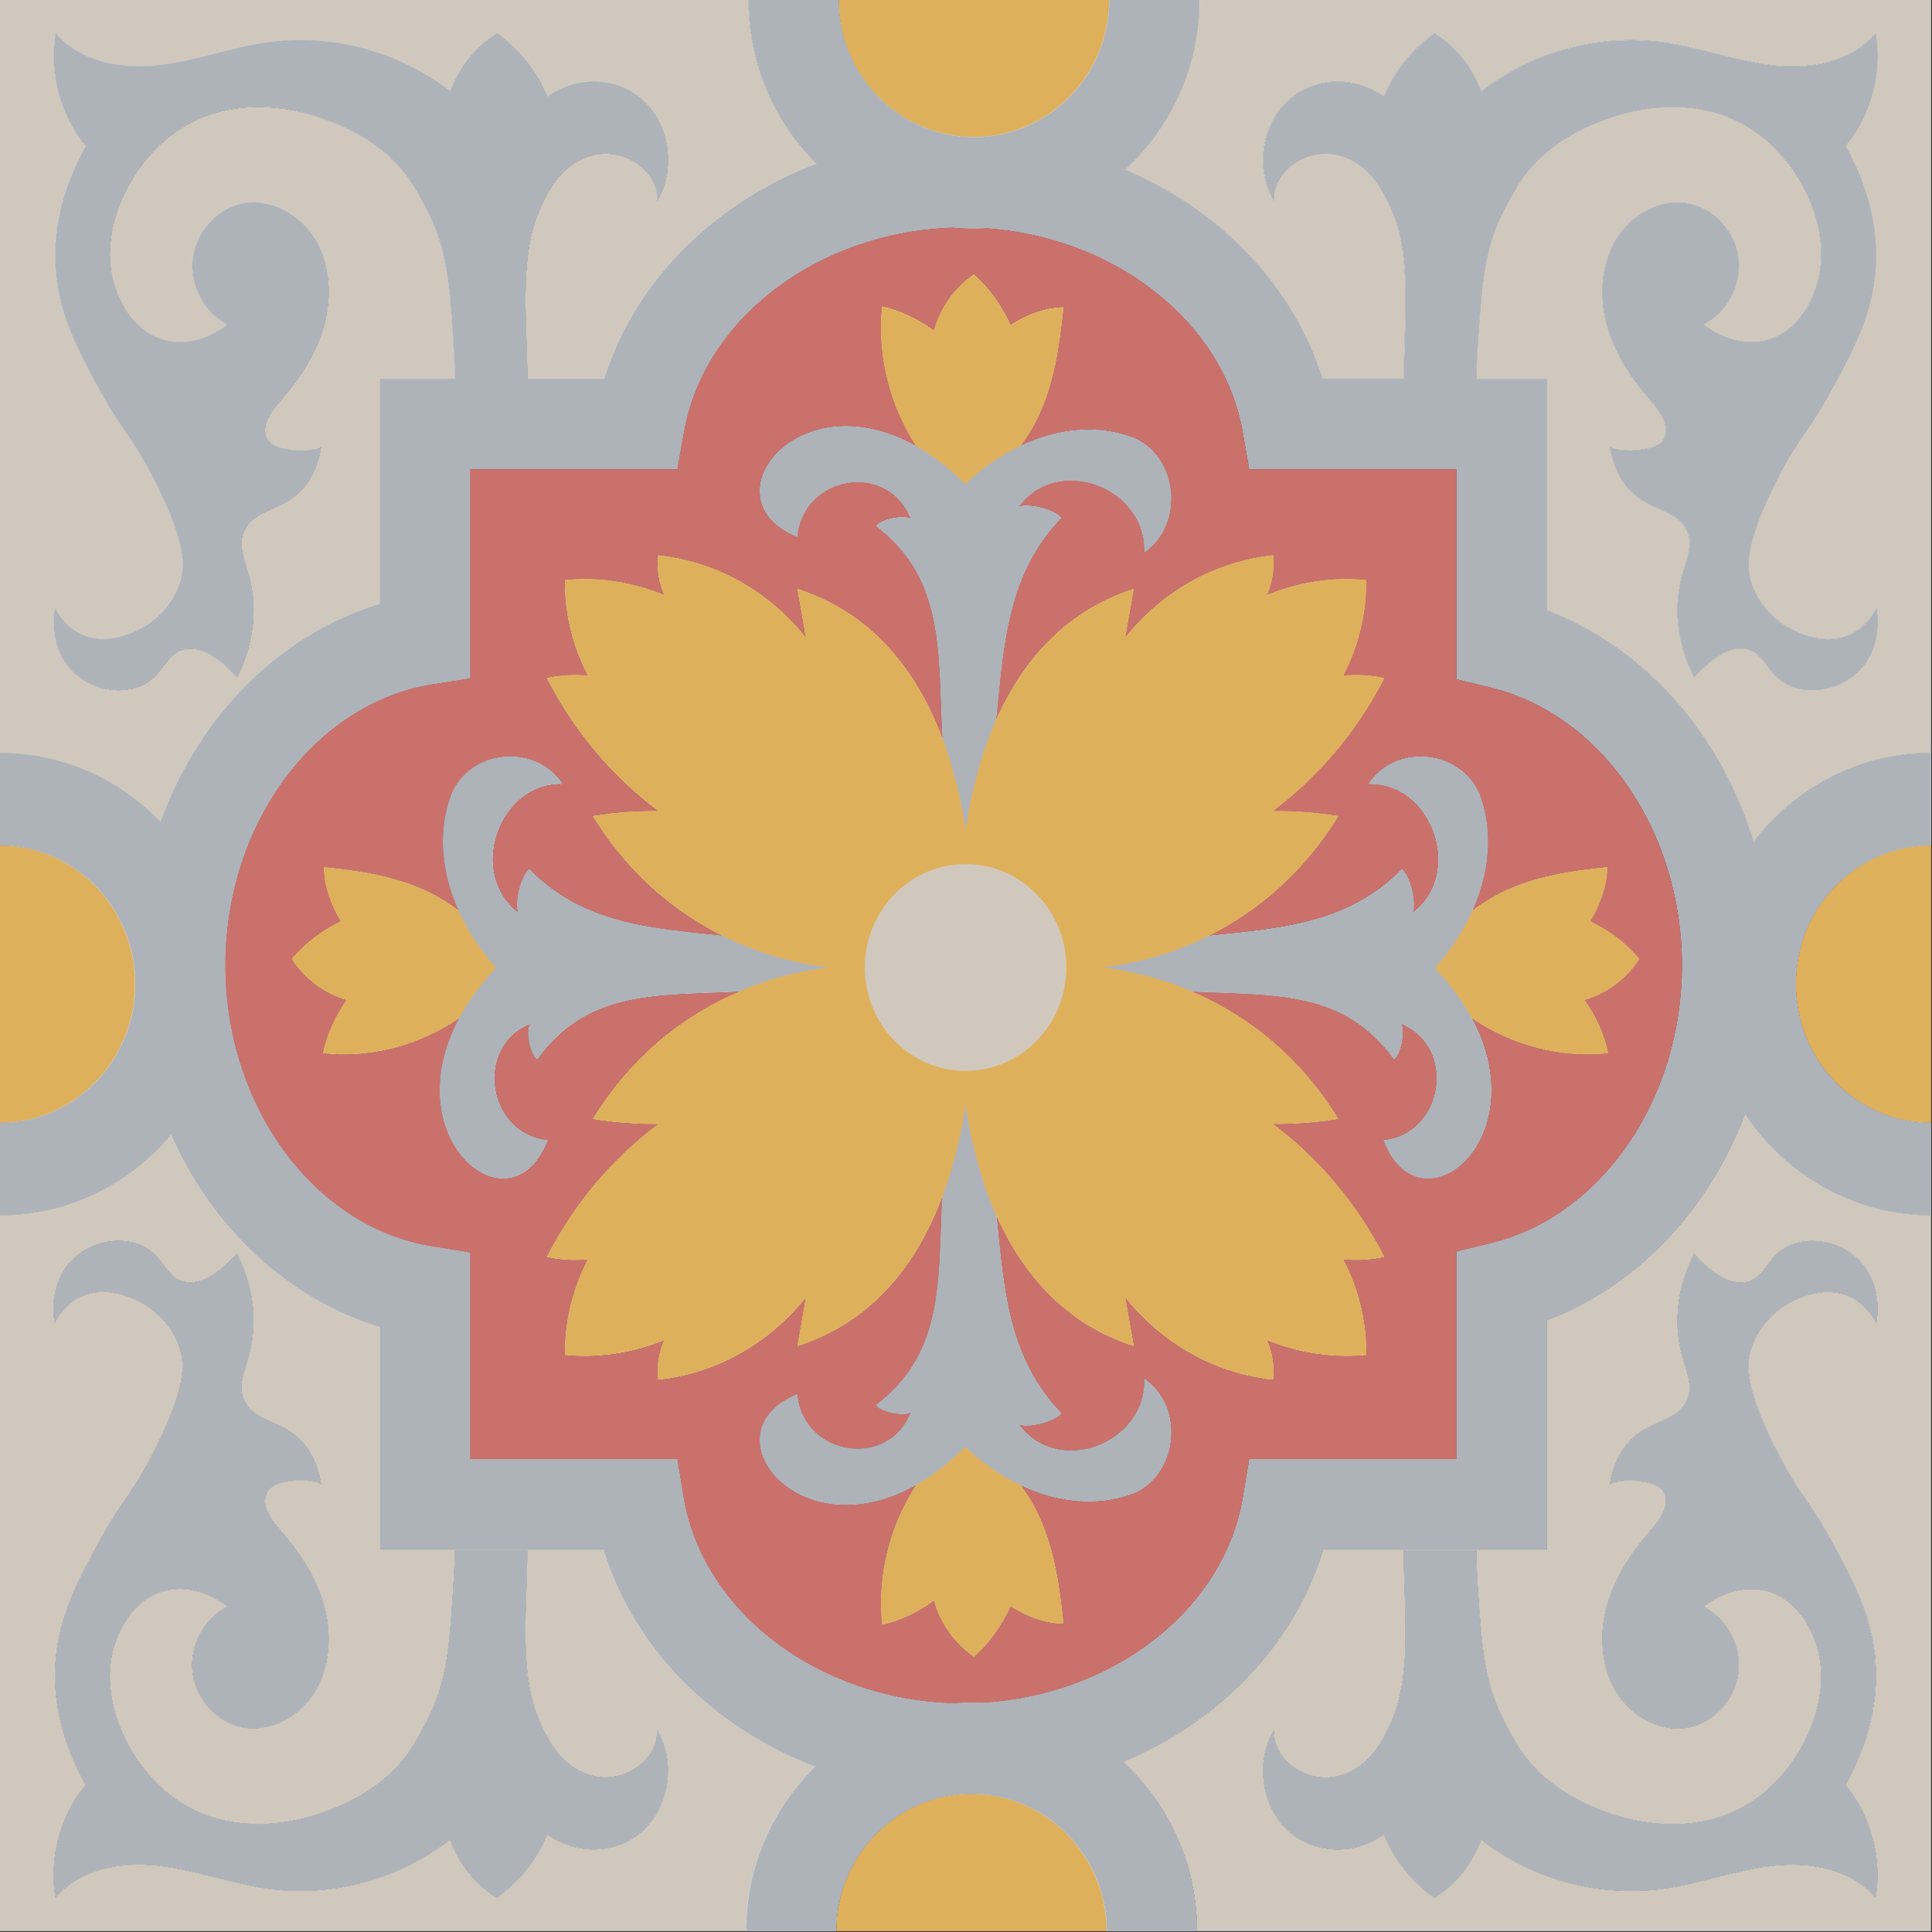
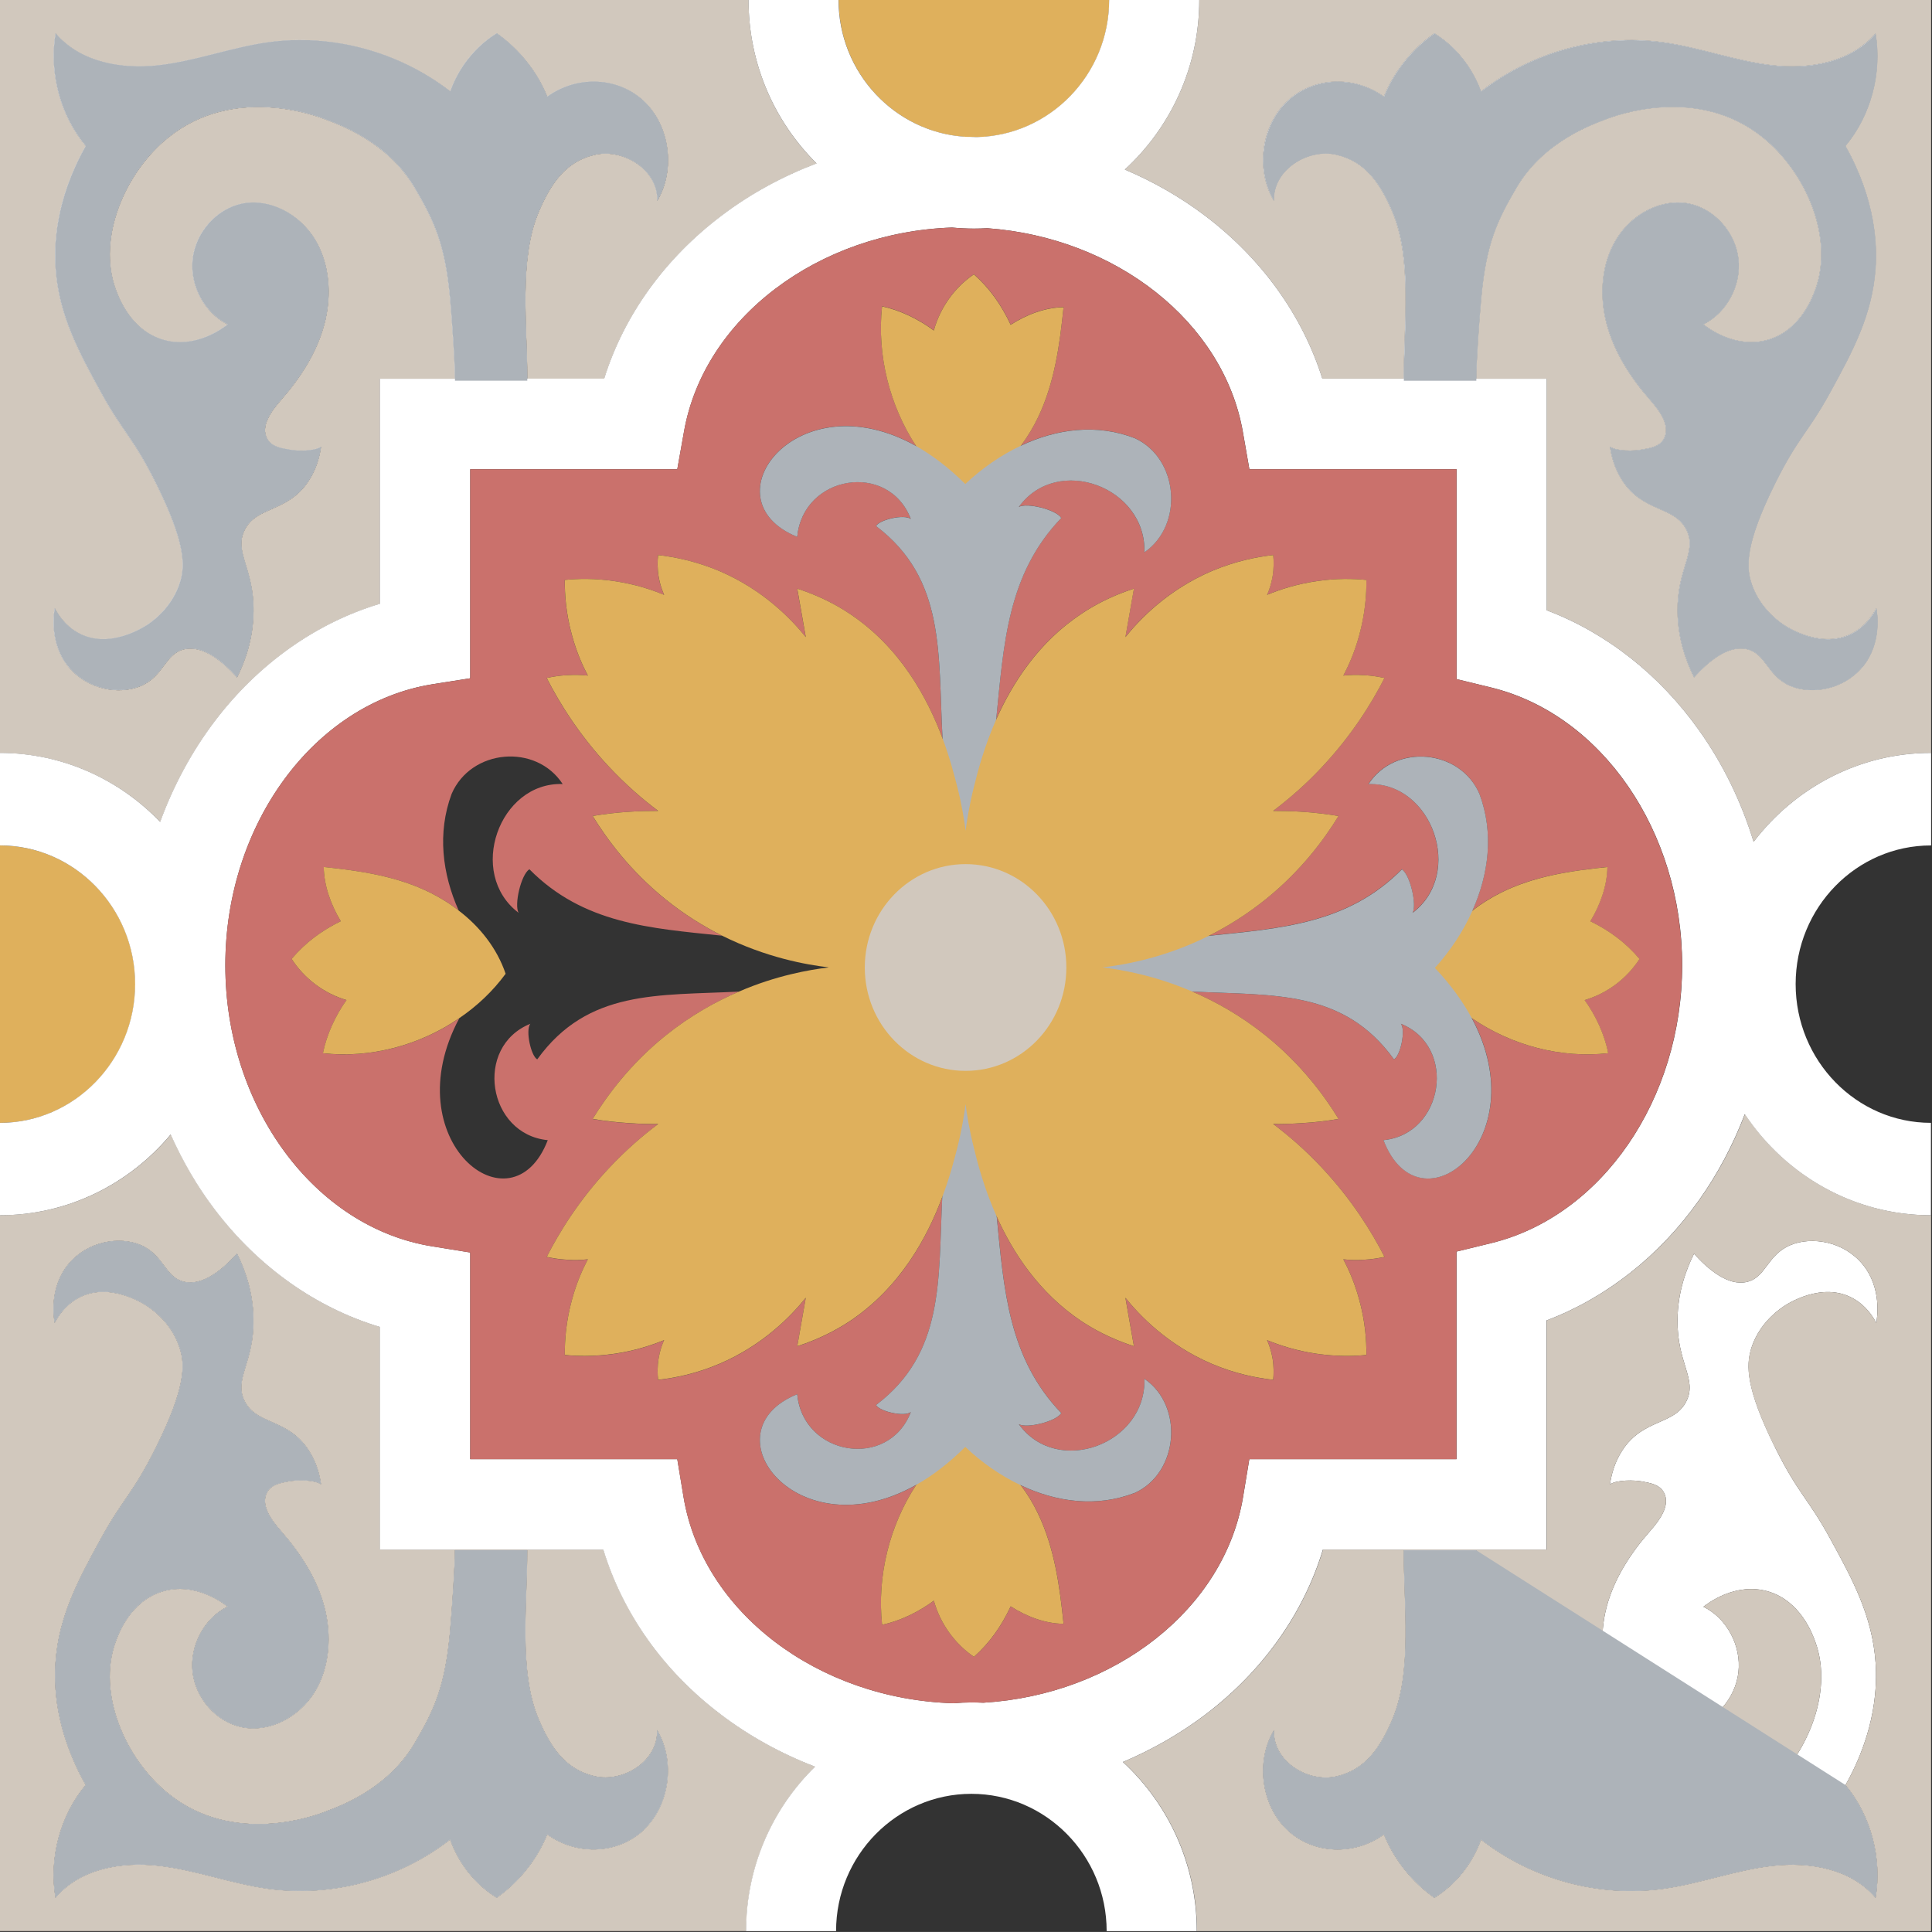
<svg xmlns="http://www.w3.org/2000/svg" id="Camada_2" version="1.1" viewBox="0 0 544.22 544.21">
  <rect x="0" y="0" width="544.22" height="544.21" fill="#333333" stroke="none" />
  <defs>
    <style>
      .st0, .st1, .st2 {
        fill-rule: evenodd;
      }

      .st0, .st3 {
        fill: #dfb05c;
      }

      .st1 {
        fill: #fff;
      }

      .st4 {
        fill: #ca716c;
      }

      .st5 {
        fill: #adb3b9;
      }

      .st2, .st6 {
        fill: #d1c8bd;
      }
    </style>
  </defs>
  <path class="st0" d="M38.11,277.2c0,21.57-17.1,39.09-38.11,39.09v-78.13c21,0,38.11,17.52,38.11,39.05Z" />
  <path class="st1" d="M185.11,487.37c5.21,8.66,3.6,21.16-3.71,28.06-7.32,6.94-18.91,7.35-27.27,1.31-1.01,2.55-2.63,5.74-5.18,9.11-3.15,4.16-6.53,6.98-9.04,8.74-1.99-1.24-4.54-3.15-6.98-5.93-3.41-3.9-5.21-7.84-6.12-10.47-14.48,11.25-33.27,16.32-51.2,13.88-10.43-1.43-20.44-5.29-30.91-6.49-10.47-1.2-22.13.79-29.07,9-1.88-11.18,1.31-23.18,8.51-31.77-8.78-15.53-8.93-28.36-8.51-34.43.9-13.24,6.56-23.59,12.79-34.96,6.34-11.55,8.97-12.49,15.57-25.81,8.33-16.77,8.07-23.11,6.75-27.46-1.99-6.71-6.86-10.58-9.08-12.08-1.13-.79-11.03-7.24-19.77-2.33-3.56,1.99-5.51,5.06-6.49,6.9-.23-1.24-1.69-9.87,3.94-16.62,5.29-6.34,14.18-7.84,20.22-5.33,6.64,2.78,6.86,9.15,12.34,10.39,5.33,1.2,10.88-3.56,14.85-7.95,2.18,4.35,4.58,10.77,4.65,18.57.15,12.19-5.55,16.69-2.55,22.88,3.38,6.94,12.23,4.88,18.12,13.99,2.32,3.56,3.11,7.16,3.45,9.53-2.06-1.35-6.9-1.2-9-.83-2.36.45-4.88.86-6.12,3-2.06,3.64,1.13,7.91,3.86,11.03,5.4,6.15,10.05,13.24,12.19,21.27,2.14,8.03,1.58,17.1-2.74,24.12-4.35,7.01-12.72,11.52-20.59,9.83-7.09-1.5-12.9-8.03-13.77-15.49-.86-7.46,3.3-15.27,9.86-18.45-.94-.75-9.08-7.16-18.45-4.24-8.93,2.78-12.27,11.85-13.09,14.18-5.25,14.37,2.62,32.9,14.89,42.76,18.34,14.74,41.26,6.19,44.15,5.06,3.19-1.24,17.29-5.96,25.09-19.13,5.55-9.45,8.59-15.9,10.02-31.02.64-7.09,1.46-19.58,1.42-23.52h20.37c.08,14.74-2.51,34.02,3.19,47.53,3.38,7.95,7.54,14.22,15.72,16.13,8.14,1.95,18.04-4.31,17.67-12.98Z" />
  <path class="st1" d="M493.22,380.16c-1.27,4.35-1.58,10.69,6.75,27.46,6.6,13.32,9.26,14.25,15.57,25.81,6.23,11.37,11.89,21.72,12.79,34.96.41,6.08.26,18.9-8.48,34.43,7.16,8.59,10.35,20.59,8.48,31.77-6.94-8.21-18.6-10.2-29.07-9-10.47,1.2-20.48,5.06-30.91,6.49-17.93,2.44-36.69-2.63-51.16-13.88-.94,2.63-2.74,6.56-6.15,10.47-2.44,2.78-4.99,4.69-6.98,5.93-2.51-1.76-5.89-4.58-9.04-8.74-2.55-3.38-4.16-6.56-5.18-9.11-8.36,6.04-19.95,5.63-27.27-1.31-7.31-6.9-8.93-19.39-3.71-28.06-.38,8.66,9.53,14.93,17.7,12.98,8.14-1.91,12.3-8.18,15.68-16.13,5.7-13.5,3.11-32.78,3.19-47.53h20.41c-.08,3.94.75,16.43,1.42,23.52,1.39,15.12,4.43,21.57,9.98,31.02,7.8,13.17,21.91,17.89,25.09,19.13,2.89,1.13,25.81,9.68,44.15-5.06,12.27-9.87,20.14-28.4,14.89-42.76-.82-2.33-4.16-11.4-13.05-14.18-9.41-2.93-17.55,3.49-18.49,4.24,6.56,3.19,10.73,10.99,9.86,18.45-.86,7.46-6.68,13.99-13.77,15.49-7.88,1.69-16.24-2.81-20.56-9.83-4.35-7.01-4.91-16.09-2.78-24.12,2.14-8.03,6.79-15.12,12.19-21.27,2.74-3.11,5.93-7.39,3.86-11.03-1.24-2.14-3.75-2.55-6.12-3-2.1-.38-6.94-.52-9,.83.34-2.36,1.13-5.96,3.45-9.53,5.89-9.12,14.78-7.05,18.12-13.99,3-6.19-2.7-10.69-2.55-22.88.08-7.8,2.48-14.22,4.65-18.57,3.98,4.39,9.53,9.15,14.85,7.95,5.48-1.24,5.7-7.61,12.34-10.39,6.04-2.51,14.93-1.01,20.22,5.33,5.63,6.75,4.16,15.38,3.94,16.62-.97-1.84-2.92-4.91-6.49-6.9-8.74-4.91-18.64,1.54-19.77,2.33-2.18,1.5-7.09,5.36-9.08,12.08Z" />
  <path class="st2" d="M203.04,482.9c-16.13-12.23-27.57-28.43-33.05-46.4h-62.94v-62.72c-17.97-5.4-34.21-16.88-46.51-33.08-4.91-6.45-9.04-13.58-12.42-21.12-11.67,13.92-28.88,22.73-48.12,22.73v201.65h210.21c0-18.19,7.46-34.62,19.43-46.32-9.56-3.68-18.57-8.63-26.59-14.74ZM181.4,515.42c-7.32,6.94-18.91,7.35-27.27,1.31-1.01,2.55-2.63,5.74-5.18,9.11-3.15,4.16-6.53,6.98-9.04,8.74-1.99-1.24-4.54-3.15-6.98-5.93-3.41-3.9-5.21-7.84-6.12-10.47-14.48,11.25-33.27,16.32-51.2,13.88-10.43-1.43-20.44-5.29-30.91-6.49-10.47-1.2-22.13.79-29.07,9-1.88-11.18,1.31-23.18,8.51-31.77-8.78-15.53-8.93-28.36-8.51-34.43.9-13.24,6.56-23.59,12.79-34.96,6.34-11.55,8.97-12.49,15.57-25.81,8.33-16.77,8.07-23.11,6.75-27.46-1.99-6.71-6.86-10.58-9.08-12.08-1.13-.79-11.03-7.24-19.77-2.33-3.56,1.99-5.51,5.06-6.49,6.9-.23-1.24-1.69-9.87,3.94-16.62,5.29-6.34,14.18-7.84,20.22-5.33,6.64,2.78,6.86,9.15,12.34,10.39,5.33,1.2,10.88-3.56,14.85-7.95,2.18,4.35,4.58,10.77,4.65,18.57.15,12.19-5.55,16.69-2.55,22.88,3.38,6.94,12.23,4.88,18.12,13.99,2.32,3.56,3.11,7.16,3.45,9.53-2.06-1.35-6.9-1.2-9-.83-2.36.45-4.88.86-6.12,3-2.06,3.64,1.13,7.91,3.86,11.03,5.4,6.15,10.05,13.24,12.19,21.27,2.14,8.03,1.58,17.1-2.74,24.12-4.35,7.01-12.72,11.52-20.59,9.83-7.09-1.5-12.9-8.03-13.77-15.49-.86-7.46,3.3-15.27,9.86-18.45-.94-.75-9.08-7.16-18.45-4.24-8.93,2.78-12.27,11.85-13.09,14.18-5.25,14.37,2.62,32.9,14.89,42.76,18.34,14.74,41.26,6.19,44.15,5.06,3.19-1.24,17.29-5.96,25.09-19.13,5.55-9.45,8.59-15.9,10.02-31.02.64-7.09,1.46-19.58,1.42-23.52h20.37c.08,14.74-2.51,34.02,3.19,47.53,3.38,7.95,7.54,14.22,15.72,16.13,8.14,1.95,18.04-4.31,17.67-12.98,5.21,8.66,3.6,21.16-3.71,28.06Z" />
  <path class="st2" d="M491.53,313.85c-3.3,8.66-7.62,16.8-12.87,24.19-11.18,15.79-26.22,27.57-42.99,33.91v64.55h-62.98c-5.44,17.97-16.92,34.17-33.01,46.4-7.13,5.4-14.97,9.9-23.33,13.43,12.79,11.78,20.82,28.77,20.82,47.64h206.79v-201.65c-21.76,0-41-11.29-52.44-28.47ZM499.97,407.62c6.6,13.32,9.26,14.25,15.57,25.81,6.23,11.37,11.89,21.72,12.79,34.96.41,6.08.26,18.9-8.48,34.43,7.16,8.59,10.35,20.59,8.48,31.77-6.94-8.21-18.6-10.2-29.07-9-10.47,1.2-20.48,5.06-30.91,6.49-17.93,2.44-36.69-2.63-51.16-13.88-.94,2.63-2.74,6.56-6.15,10.47-2.44,2.78-4.99,4.69-6.98,5.93-2.51-1.76-5.89-4.58-9.04-8.74-2.55-3.38-4.16-6.56-5.18-9.11-8.36,6.04-19.95,5.63-27.27-1.31-7.31-6.9-8.93-19.39-3.71-28.06-.38,8.66,9.53,14.93,17.7,12.98,8.14-1.91,12.3-8.18,15.68-16.13,5.7-13.5,3.11-32.78,3.19-47.53h20.41c-.08,3.94.75,16.43,1.42,23.52,1.39,15.12,4.43,21.57,9.98,31.02,7.8,13.17,21.91,17.89,25.09,19.13,2.89,1.13,25.81,9.68,44.15-5.06,12.27-9.87,20.14-28.4,14.89-42.76-.82-2.33-4.16-11.4-13.05-14.18-9.41-2.93-17.55,3.49-18.49,4.24,6.56,3.19,10.73,10.99,9.86,18.45-.86,7.46-6.68,13.99-13.77,15.49-7.88,1.69-16.24-2.81-20.56-9.83-4.35-7.01-4.91-16.09-2.78-24.12,2.14-8.03,6.79-15.12,12.19-21.27,2.74-3.11,5.93-7.39,3.86-11.03-1.24-2.14-3.75-2.55-6.12-3-2.1-.38-6.94-.52-9,.83.34-2.36,1.13-5.96,3.45-9.53,5.89-9.12,14.78-7.05,18.12-13.99,3-6.19-2.7-10.69-2.55-22.88.08-7.8,2.48-14.22,4.65-18.57,3.98,4.39,9.53,9.15,14.85,7.95,5.48-1.24,5.7-7.61,12.34-10.39,6.04-2.51,14.93-1.01,20.22,5.33,5.63,6.75,4.16,15.38,3.94,16.62-.97-1.84-2.92-4.91-6.49-6.9-8.74-4.91-18.64,1.54-19.77,2.33-2.18,1.5-7.09,5.36-9.08,12.08-1.27,4.35-1.58,10.69,6.75,27.46Z" />
  <path class="st2" d="M543.97,0v212.08c-20.29,0-38.37,9.83-50,25.06-3.45-11.29-8.63-21.94-15.3-31.32-11.18-15.79-26.22-27.57-42.99-33.91v-65.23h-19.84c0-4.39.79-16.13,1.42-22.92,1.39-15.12,4.43-21.57,9.98-31.02,7.8-13.17,21.91-17.89,25.09-19.13,2.89-1.13,25.81-9.68,44.15,5.06,12.27,9.83,20.14,28.36,14.89,42.76-.82,2.29-4.16,11.4-13.05,14.18-9.41,2.93-17.55-3.49-18.49-4.24,6.56-3.23,10.73-10.99,9.86-18.46-.86-7.46-6.68-14.03-13.77-15.53-7.88-1.65-16.24,2.85-20.56,9.87-4.35,7.01-4.91,16.05-2.78,24.08,2.14,8.03,6.79,15.15,12.19,21.31,2.74,3.11,5.93,7.39,3.86,11.03-1.24,2.14-3.75,2.55-6.12,2.96-2.1.41-6.94.56-9-.79.34,2.36,1.13,5.96,3.45,9.53,5.89,9.08,14.78,7.05,18.12,13.99,3,6.15-2.7,10.69-2.55,22.88.08,7.8,2.48,14.22,4.65,18.57,3.98-4.39,9.53-9.15,14.85-7.95,5.48,1.24,5.7,7.61,12.34,10.39,6.04,2.51,14.93,1.01,20.22-5.33,5.63-6.75,4.16-15.42,3.94-16.62-.97,1.84-2.92,4.91-6.49,6.9-8.74,4.91-18.64-1.58-19.77-2.33-2.18-1.5-7.09-5.4-9.08-12.08-1.27-4.35-1.58-10.69,6.75-27.49,6.6-13.32,9.26-14.25,15.57-25.77,6.23-11.37,11.89-21.72,12.79-35,.41-6.04.26-18.87-8.48-34.43,7.16-8.55,10.35-20.56,8.48-31.73-6.94,8.18-18.6,10.2-29.07,9-10.47-1.2-20.48-5.06-30.91-6.49-17.93-2.44-36.69,2.63-51.16,13.84-.94-2.59-2.74-6.53-6.15-10.43-2.44-2.78-4.99-4.69-6.98-5.93-2.51,1.76-5.89,4.58-9.04,8.74-2.55,3.34-4.16,6.56-5.18,9.11-8.36-6.04-19.95-5.63-27.27,1.31-7.31,6.9-8.93,19.35-3.71,28.06-.38-8.67,9.53-14.93,17.7-12.98,8.14,1.91,12.3,8.18,15.68,16.13,5.63,13.32,3.19,32.26,3.19,46.92h-22.92c-5.59-17.78-17.07-33.83-33.12-45.95-6.9-5.21-14.48-9.53-22.51-12.94,12.87-11.82,20.97-28.85,20.97-47.79h206.12Z" />
  <path class="st2" d="M230.05,46.06c-9.6,3.64-18.64,8.55-26.71,14.67-16.06,12.12-27.57,28.17-33.12,45.95h-21.68c0-14.67-2.44-33.61,3.19-46.92,3.38-7.95,7.54-14.22,15.72-16.13,8.14-1.95,18.04,4.31,17.67,12.98,5.21-8.7,3.6-21.16-3.71-28.06-7.32-6.94-18.91-7.35-27.27-1.31-1.01-2.55-2.63-5.78-5.18-9.11-3.15-4.16-6.53-6.98-9.04-8.74-1.99,1.24-4.54,3.15-6.98,5.93-3.41,3.9-5.21,7.84-6.12,10.43-14.48-11.22-33.27-16.28-51.2-13.84-10.43,1.42-20.44,5.29-30.91,6.49-10.47,1.2-22.13-.83-29.07-9-1.88,11.18,1.31,23.18,8.51,31.73-8.78,15.57-8.93,28.39-8.51,34.43.9,13.28,6.56,23.63,12.79,35,6.34,11.52,8.97,12.45,15.57,25.77,8.33,16.8,8.07,23.14,6.75,27.49-1.99,6.68-6.86,10.58-9.08,12.08-1.13.75-11.03,7.24-19.77,2.33-3.56-1.99-5.51-5.06-6.49-6.9-.23,1.2-1.69,9.87,3.94,16.62,5.29,6.34,14.18,7.84,20.22,5.33,6.64-2.78,6.86-9.15,12.34-10.39,5.33-1.2,10.88,3.56,14.85,7.95,2.18-4.35,4.58-10.77,4.65-18.57.15-12.19-5.55-16.73-2.55-22.88,3.38-6.94,12.23-4.91,18.12-13.99,2.32-3.56,3.11-7.16,3.45-9.53-2.06,1.35-6.9,1.2-9,.79-2.36-.41-4.88-.83-6.12-2.96-2.06-3.64,1.13-7.91,3.86-11.03,5.4-6.15,10.05-13.28,12.19-21.31,2.14-8.03,1.58-17.07-2.74-24.08-4.35-7.01-12.72-11.52-20.59-9.87-7.09,1.5-12.9,8.06-13.77,15.53-.86,7.46,3.3,15.23,9.86,18.46-.94.75-9.08,7.16-18.45,4.24-8.93-2.78-12.27-11.89-13.09-14.18-5.25-14.4,2.62-32.93,14.89-42.76,18.34-14.74,41.26-6.19,44.15-5.06,3.19,1.24,17.29,5.96,25.09,19.13,5.55,9.45,8.59,15.9,10.02,31.02.64,6.79,1.39,18.45,1.42,22.92h-21.12v63.39c-17.97,5.4-34.21,16.88-46.51,33.08-6.45,8.51-11.63,18.12-15.38,28.36-11.52-11.97-27.5-19.43-45.16-19.43V0h210.88c0,18.04,7.35,34.36,19.17,46.06Z" />
  <path class="st0" d="M312.46,0c0,21.04-16.69,38.22-37.32,38.64-1.05-.04-2.1-.08-3.15-.08-19.88-1.24-35.75-18.04-35.75-38.56h76.22Z" />
-   <path class="st0" d="M543.97,238.15v78.13c-21,0-38.11-17.52-38.11-39.09s17.1-39.05,38.11-39.05Z" />
-   <path class="st0" d="M311.78,543.97h-76.22c0-21.31,17.1-38.67,38.11-38.67s38.11,17.37,38.11,38.67Z" />
-   <path class="st1" d="M452.78,244.23c-.08,5.33-2.06,10.73-4.8,15.27,5.36,2.63,9.94,6,13.84,10.62-3.6,5.59-9.19,9.75-15.45,11.59,3.11,4.31,5.63,9.71,6.64,14.97-13.32,1.5-27.19-2.18-38.37-9.83,18.38,34.32-14.74,60.84-24.91,34.32,16.92-1.65,20.86-26.33,4.88-32.78,1.42,1.8-.15,9.11-1.95,10.02-14.25-19.77-34.1-17.93-56.87-19.09,6.64,2.81,13.77,6.83,20.78,12.45,9.98,8.06,16.47,16.88,20.48,23.44-3.23.56-6.71.98-10.5,1.2-2.81.19-5.44.26-7.91.23,4.31,3.26,9.15,7.39,13.95,12.57,8.25,8.85,13.77,17.74,17.41,24.87-1.61.34-3.49.68-5.63.79-2.25.15-4.28.08-5.96-.11,1.54,2.93,3.19,6.68,4.43,11.22,1.73,6.19,2.1,11.7,2.06,15.72-3.71.38-8.48.45-13.99-.34-5.74-.83-10.47-2.4-13.99-3.83.56,1.24,1.16,2.96,1.54,5.06.41,2.48.34,4.58.19,6.11-4.69-.53-10.69-1.69-17.29-4.5-12.45-5.33-20.33-13.62-24.34-18.61.82,4.58,1.61,9.11,2.4,13.65-6.86-2.21-11.74-5.06-14.67-6.98-12.08-8.03-19.43-19.43-23.97-29.52,2.03,20.67,3.3,39.84,18.19,55.33-1.5,2.4-9.79,4.39-11.97,3.11,10.84,15,35.97,5.59,35.37-12.79,11.21,7.69,9.64,26.52-2.7,32.15-10.73,4.16-22.06,2.63-32.11-2.14,1.91,2.51,3.56,5.25,4.91,8.1,4.58,9.64,6.04,20.26,7.13,30.91-5.21-.04-10.47-2.06-14.89-4.91-2.59,5.51-5.85,10.2-10.35,14.22-5.44-3.71-9.53-9.42-11.29-15.83-4.24,3.15-9.49,5.74-14.59,6.79-1.46-13.69,2.1-27.94,9.6-39.39-33.53,18.91-59.34-15.08-33.5-25.54,1.61,17.4,25.69,21.38,32,5.03-1.8,1.46-8.89-.19-9.79-1.99,19.32-14.67,17.48-35.15,18.64-58.59-4.16,11.22-11.82,25.54-26.18,35.07-2.92,1.91-7.8,4.76-14.67,6.98.79-4.54,1.58-9.08,2.4-13.65-4.01,4.99-11.89,13.28-24.34,18.61-6.6,2.81-12.6,3.98-17.25,4.5-.19-1.54-.26-3.64.15-6.11.34-2.1.97-3.83,1.54-5.06-3.53,1.43-8.25,3-13.99,3.83-5.51.79-10.28.71-13.99.34-.04-4.01.34-9.53,2.06-15.72,1.24-4.54,2.89-8.29,4.43-11.22-1.69.19-3.71.26-5.96.11-2.14-.11-4.05-.45-5.63-.79,3.64-7.13,9.15-16.02,17.41-24.87,4.84-5.18,9.64-9.3,13.99-12.57-2.51.04-5.18-.04-7.95-.23-3.79-.23-7.32-.64-10.5-1.2,4.05-6.56,10.5-15.38,20.48-23.44,7.01-5.63,14.14-9.6,20.78-12.45-22.77,1.16-42.61-.68-56.87,19.09-1.76-.9-3.38-8.21-1.95-10.02-15.98,6.45-12.04,31.13,4.91,32.78-10.2,26.52-43.33,0-24.91-34.36-11.18,7.69-25.09,11.37-38.41,9.87,1.05-5.25,3.56-10.65,6.64-14.97-6.26-1.84-11.85-6-15.45-11.59,3.9-4.61,8.48-7.99,13.84-10.62-2.74-4.54-4.73-9.94-4.8-15.27,10.43,1.09,20.74,2.59,30.16,7.31,2.74,1.39,5.4,3,7.84,4.95-4.61-10.32-6.08-21.87-1.99-32.86,5.44-12.68,23.78-14.29,31.28-2.78-17.89-.6-27.08,25.17-12.42,36.27-1.28-2.21.67-10.73,3.04-12.27,15.19,15.38,33.98,16.62,54.28,18.72-5.21-2.63-10.65-5.96-15.98-10.28-9.98-8.06-16.43-16.88-20.48-23.44,3.19-.53,6.71-.98,10.5-1.2,2.78-.19,5.44-.23,7.95-.23-4.35-3.26-9.15-7.39-13.99-12.57-8.25-8.85-13.77-17.74-17.41-24.87,1.58-.34,3.49-.68,5.63-.79,2.25-.15,4.28-.08,5.96.11-1.54-2.93-3.19-6.68-4.43-11.22-1.73-6.19-2.1-11.7-2.06-15.72,3.71-.38,8.48-.49,13.99.34,5.74.83,10.47,2.4,13.99,3.86-.56-1.28-1.2-3-1.54-5.1-.41-2.48-.34-4.58-.15-6.11,4.65.53,10.65,1.73,17.25,4.5,12.45,5.33,20.33,13.62,24.34,18.61-.82-4.58-1.61-9.11-2.4-13.65,6.86,2.21,11.74,5.06,14.67,7.01,14.4,9.53,22.06,23.93,26.26,35.18-1.31-23.97.94-44.9-18.72-59.83.9-1.8,7.99-3.45,9.79-1.99-6.3-16.39-30.38-12.38-32,5.03-25.84-10.47-.04-44.45,33.5-25.58-7.5-11.44-11.07-25.69-9.6-39.35,5.1,1.05,10.35,3.64,14.59,6.79,1.76-6.41,5.85-12.15,11.29-15.83,4.5,4.01,7.77,8.7,10.35,14.22,4.43-2.85,9.68-4.88,14.89-4.95-1.09,10.69-2.55,21.27-7.13,30.91-1.35,2.85-3,5.55-4.88,8.1,10.05-4.76,21.34-6.26,32.07-2.1,12.34,5.63,13.92,24.42,2.7,32.15.6-18.38-24.53-27.79-35.37-12.79,2.18-1.28,10.47.71,11.97,3.11-15.23,15.83-16.2,35.52-18.34,56.75,4.54-10.17,11.89-21.76,24.12-29.82,2.92-1.95,7.8-4.8,14.67-7.01-.79,4.54-1.58,9.08-2.4,13.65,4.01-4.99,11.89-13.28,24.34-18.61,6.6-2.78,12.6-3.98,17.29-4.5.15,1.54.23,3.64-.19,6.11-.37,2.1-.97,3.83-1.54,5.1,3.53-1.46,8.25-3.04,13.99-3.86,5.51-.83,10.28-.71,13.99-.34.04,4.01-.34,9.53-2.06,15.72-1.24,4.54-2.89,8.29-4.43,11.22,1.69-.19,3.71-.26,5.96-.11,2.14.11,4.01.45,5.63.79-3.64,7.13-9.15,16.02-17.41,24.87-4.8,5.18-9.64,9.3-13.95,12.57,2.47,0,5.1.04,7.91.23,3.79.23,7.28.68,10.5,1.2-4.01,6.56-10.5,15.38-20.48,23.44-5.36,4.31-10.76,7.65-15.98,10.28,20.29-2.1,39.09-3.34,54.31-18.72,2.33,1.54,4.28,10.05,3,12.27,14.67-11.1,5.48-36.87-12.42-36.27,7.5-11.52,25.84-9.9,31.28,2.78,4.09,10.99,2.62,22.54-1.99,32.86,2.44-1.91,5.1-3.56,7.84-4.95,9.41-4.73,19.73-6.23,30.16-7.31Z" />
  <path class="st1" d="M543.97,238.15v-26.07c-20.29,0-38.37,9.83-50,25.06-3.45-11.29-8.63-21.94-15.3-31.32-11.18-15.79-26.22-27.57-42.99-33.91v-65.23h-19.84c0-4.39.79-16.13,1.42-22.92,1.39-15.12,4.43-21.57,9.98-31.02,7.8-13.17,21.91-17.89,25.09-19.13,2.89-1.13,25.81-9.68,44.15,5.06,12.27,9.83,20.14,28.36,14.89,42.76-.82,2.29-4.16,11.4-13.05,14.18-9.41,2.93-17.55-3.49-18.49-4.24,6.56-3.23,10.73-10.99,9.86-18.46-.86-7.46-6.68-14.03-13.77-15.53-7.88-1.65-16.24,2.85-20.56,9.87-4.35,7.01-4.91,16.05-2.78,24.08,2.14,8.03,6.79,15.15,12.19,21.31,2.74,3.11,5.93,7.39,3.86,11.03-1.24,2.14-3.75,2.55-6.12,2.96-2.1.41-6.94.56-9-.79.34,2.36,1.13,5.96,3.45,9.53,5.89,9.08,14.78,7.05,18.12,13.99,3,6.15-2.7,10.69-2.55,22.88.08,7.8,2.48,14.22,4.65,18.57,3.98-4.39,9.53-9.15,14.85-7.95,5.48,1.24,5.7,7.61,12.34,10.39,6.04,2.51,14.93,1.01,20.22-5.33,5.63-6.75,4.16-15.42,3.94-16.62-.97,1.84-2.92,4.91-6.49,6.9-8.74,4.91-18.64-1.58-19.77-2.33-2.18-1.5-7.09-5.4-9.08-12.08-1.27-4.35-1.58-10.69,6.75-27.49,6.6-13.32,9.26-14.25,15.57-25.77,6.23-11.37,11.89-21.72,12.79-35,.41-6.04.26-18.87-8.48-34.43,7.16-8.55,10.35-20.56,8.48-31.73-6.94,8.18-18.6,10.2-29.07,9-10.47-1.2-20.48-5.06-30.91-6.49-17.93-2.44-36.69,2.63-51.16,13.84-.94-2.59-2.74-6.53-6.15-10.43-2.44-2.78-4.99-4.69-6.98-5.93-2.51,1.76-5.89,4.58-9.04,8.74-2.55,3.34-4.16,6.56-5.18,9.11-8.36-6.04-19.95-5.63-27.27,1.31-7.31,6.9-8.93,19.35-3.71,28.06-.38-8.67,9.53-14.93,17.7-12.98,8.14,1.91,12.3,8.18,15.68,16.13,5.63,13.32,3.19,32.26,3.19,46.92h-22.92c-5.59-17.78-17.07-33.83-33.12-45.95-6.9-5.21-14.48-9.53-22.51-12.94,12.87-11.82,20.97-28.85,20.97-47.79h-25.39c0,21.04-16.69,38.22-37.32,38.64-1.05-.04-2.1-.08-3.15-.08-19.88-1.24-35.75-18.04-35.75-38.56h-25.36c0,18.04,7.35,34.36,19.17,46.06-9.6,3.64-18.64,8.55-26.71,14.67-16.06,12.12-27.57,28.17-33.12,45.95h-21.68c0-14.67-2.44-33.61,3.19-46.92,3.38-7.95,7.54-14.22,15.72-16.13,8.14-1.95,18.04,4.31,17.67,12.98,5.21-8.7,3.6-21.16-3.71-28.06-7.32-6.94-18.91-7.35-27.27-1.31-1.01-2.55-2.63-5.78-5.18-9.11-3.15-4.16-6.53-6.98-9.04-8.74-1.99,1.24-4.54,3.15-6.98,5.93-3.41,3.9-5.21,7.84-6.12,10.43-14.48-11.22-33.27-16.28-51.2-13.84-10.43,1.42-20.44,5.29-30.91,6.49-10.47,1.2-22.13-.83-29.07-9-1.88,11.18,1.31,23.18,8.51,31.73-8.78,15.57-8.93,28.39-8.51,34.43.9,13.28,6.56,23.63,12.79,35,6.34,11.52,8.97,12.45,15.57,25.77,8.33,16.8,8.07,23.14,6.75,27.49-1.99,6.68-6.86,10.58-9.08,12.08-1.13.75-11.03,7.24-19.77,2.33-3.56-1.99-5.51-5.06-6.49-6.9-.23,1.2-1.69,9.87,3.94,16.62,5.29,6.34,14.18,7.84,20.22,5.33,6.64-2.78,6.86-9.15,12.34-10.39,5.33-1.2,10.88,3.56,14.85,7.95,2.18-4.35,4.58-10.77,4.65-18.57.15-12.19-5.55-16.73-2.55-22.88,3.38-6.94,12.23-4.91,18.12-13.99,2.32-3.56,3.11-7.16,3.45-9.53-2.06,1.35-6.9,1.2-9,.79-2.36-.41-4.88-.83-6.12-2.96-2.06-3.64,1.13-7.91,3.86-11.03,5.4-6.15,10.05-13.28,12.19-21.31,2.14-8.03,1.58-17.07-2.74-24.08-4.35-7.01-12.72-11.52-20.59-9.87-7.09,1.5-12.9,8.06-13.77,15.53-.86,7.46,3.3,15.23,9.86,18.46-.94.75-9.08,7.16-18.45,4.24-8.93-2.78-12.27-11.89-13.09-14.18-5.25-14.4,2.62-32.93,14.89-42.76,18.34-14.74,41.26-6.19,44.15-5.06,3.19,1.24,17.29,5.96,25.09,19.13,5.55,9.45,8.59,15.9,10.02,31.02.64,6.79,1.39,18.45,1.42,22.92h-21.12v63.39c-17.97,5.4-34.21,16.88-46.51,33.08-6.45,8.51-11.63,18.12-15.38,28.36-11.52-11.97-27.5-19.43-45.16-19.43v26.07c21,0,38.11,17.52,38.11,39.05s-17.1,39.09-38.11,39.09v26.03c19.24,0,36.46-8.81,48.12-22.73,3.38,7.54,7.5,14.67,12.42,21.12,12.3,16.2,28.55,27.68,46.51,33.08v62.72h62.94c5.48,17.97,16.92,34.17,33.05,46.4,8.03,6.11,17.03,11.07,26.59,14.74-11.97,11.7-19.43,28.13-19.43,46.32h25.36c0-21.31,17.1-38.67,38.11-38.67s38.11,17.37,38.11,38.67h25.39c0-18.87-8.03-35.86-20.82-47.64,8.36-3.53,16.2-8.03,23.33-13.43,16.09-12.23,27.57-28.43,33.01-46.4h62.98v-64.55c16.77-6.34,31.81-18.12,42.99-33.91,5.25-7.39,9.56-15.53,12.87-24.19,11.44,17.18,30.68,28.47,52.44,28.47v-26.03c-21,0-38.11-17.52-38.11-39.09s17.1-39.05,38.11-39.05ZM420,350.19l-9.71,2.36v58.48h-58.37l-1.76,10.65c-5.21,31.55-36.16,55.7-73.14,57.95-1.12-.04-2.21-.08-3.34-.08-1.69,0-3.38.08-5.06.23-38.26-1.13-70.71-25.73-76.07-58.1l-1.76-10.65h-58.33v-58.22l-10.69-1.73c-33.24-5.33-58.29-39.39-58.29-79.18s25.06-73.78,58.29-79.15l10.69-1.69v-58.89h58.33l1.88-10.54c5.59-31.96,37.77-56.23,75.51-57.54,2.03.19,4.13.3,6.19.3,1.27,0,2.51-.04,3.75-.11,36.2,2.63,66.54,26.41,71.98,57.35l1.84,10.54h58.37v59.12l9.71,2.36c31.17,7.61,53.83,40.51,53.83,78.25s-22.66,70.71-53.83,78.28Z" />
  <path class="st5" d="M524.61,187.93c-5.29,6.34-14.18,7.84-20.22,5.33-6.64-2.78-6.86-9.15-12.34-10.39-5.33-1.2-10.88,3.56-14.85,7.95-2.18-4.35-4.58-10.77-4.65-18.57-.15-12.19,5.55-16.73,2.55-22.88-3.34-6.94-12.23-4.91-18.12-13.99-2.32-3.56-3.11-7.16-3.45-9.53,2.06,1.35,6.9,1.2,9,.79,2.36-.41,4.88-.83,6.12-2.96,2.06-3.64-1.13-7.91-3.86-11.03-5.4-6.15-10.05-13.28-12.19-21.31-2.14-8.03-1.58-17.07,2.78-24.08,4.31-7.01,12.68-11.52,20.56-9.87,7.09,1.5,12.9,8.06,13.77,15.53.86,7.46-3.3,15.23-9.86,18.46.94.75,9.08,7.16,18.49,4.24,8.89-2.78,12.23-11.89,13.05-14.18,5.25-14.4-2.62-32.93-14.89-42.76-18.34-14.74-41.26-6.19-44.15-5.06-3.19,1.24-17.29,5.96-25.09,19.13-5.55,9.45-8.59,15.9-9.98,31.02-.64,6.79-1.42,18.53-1.42,22.92v.56h-20.41v-.56c0-14.67,2.44-33.61-3.19-46.92-3.38-7.95-7.54-14.22-15.68-16.13-8.18-1.95-18.08,4.31-17.7,12.98-5.21-8.7-3.6-21.16,3.71-28.06,7.32-6.94,18.91-7.35,27.27-1.31,1.01-2.55,2.63-5.78,5.18-9.11,3.15-4.16,6.53-6.98,9.04-8.74,1.99,1.24,4.54,3.15,6.98,5.93,3.41,3.9,5.21,7.84,6.15,10.43,14.48-11.22,33.23-16.28,51.16-13.84,10.43,1.42,20.44,5.29,30.91,6.49,10.47,1.2,22.13-.83,29.07-9,1.88,11.18-1.31,23.18-8.48,31.73,8.74,15.57,8.89,28.39,8.48,34.43-.9,13.28-6.56,23.63-12.79,35-6.3,11.52-8.97,12.45-15.57,25.77-8.33,16.8-8.03,23.14-6.75,27.49,1.99,6.68,6.9,10.58,9.08,12.08,1.13.75,11.03,7.24,19.77,2.33,3.56-1.99,5.51-5.06,6.49-6.9.23,1.2,1.69,9.87-3.94,16.62Z" />
  <path class="st5" d="M185.11,56.6c.38-8.67-9.53-14.93-17.67-12.98-8.18,1.91-12.34,8.18-15.72,16.13-5.63,13.32-3.19,32.26-3.19,46.92v.56h-20.37v-.56c-.04-4.46-.79-16.13-1.42-22.92-1.43-15.12-4.47-21.57-10.02-31.02-7.8-13.17-21.91-17.89-25.09-19.13-2.89-1.13-25.81-9.68-44.15,5.06-12.27,9.83-20.14,28.36-14.89,42.76.82,2.29,4.16,11.4,13.09,14.18,9.38,2.93,17.52-3.49,18.45-4.24-6.56-3.23-10.73-10.99-9.86-18.46.86-7.46,6.68-14.03,13.77-15.53,7.88-1.65,16.24,2.85,20.59,9.87,4.31,7.01,4.88,16.05,2.74,24.08-2.14,8.03-6.79,15.15-12.19,21.31-2.74,3.11-5.93,7.39-3.86,11.03,1.24,2.14,3.75,2.55,6.12,2.96,2.1.41,6.94.56,9-.79-.34,2.36-1.13,5.96-3.45,9.53-5.89,9.08-14.74,7.05-18.12,13.99-3,6.15,2.7,10.69,2.55,22.88-.08,7.8-2.48,14.22-4.65,18.57-3.98-4.39-9.53-9.15-14.85-7.95-5.48,1.24-5.7,7.61-12.34,10.39-6.04,2.51-14.93,1.01-20.22-5.33-5.63-6.75-4.16-15.42-3.94-16.62.97,1.84,2.92,4.91,6.49,6.9,8.74,4.91,18.64-1.58,19.77-2.33,2.21-1.5,7.09-5.4,9.08-12.08,1.31-4.35,1.58-10.69-6.75-27.49-6.6-13.32-9.23-14.25-15.57-25.77-6.23-11.37-11.89-21.72-12.79-35-.41-6.04-.26-18.87,8.51-34.43-7.2-8.55-10.39-20.56-8.51-31.73,6.94,8.18,18.6,10.2,29.07,9,10.47-1.2,20.48-5.06,30.91-6.49,17.93-2.44,36.72,2.63,51.2,13.84.9-2.59,2.7-6.53,6.12-10.43,2.44-2.78,4.99-4.69,6.98-5.93,2.51,1.76,5.89,4.58,9.04,8.74,2.55,3.34,4.16,6.56,5.18,9.11,8.36-6.04,19.95-5.63,27.27,1.31,7.31,6.9,8.93,19.35,3.71,28.06Z" />
-   <path class="st5" d="M519.85,502.82c7.16,8.59,10.35,20.59,8.48,31.77-6.94-8.21-18.6-10.2-29.07-9-10.47,1.2-20.48,5.06-30.91,6.49-17.93,2.44-36.69-2.63-51.16-13.88-.94,2.63-2.74,6.56-6.15,10.47-2.44,2.78-4.99,4.69-6.98,5.93-2.51-1.76-5.89-4.58-9.04-8.74-2.55-3.38-4.16-6.56-5.18-9.11-8.36,6.04-19.95,5.63-27.27-1.31-7.31-6.9-8.93-19.39-3.71-28.06-.38,8.66,9.53,14.93,17.7,12.98,8.14-1.91,12.3-8.18,15.68-16.13,5.7-13.5,3.11-32.78,3.19-47.53h20.41c-.08,3.94.75,16.43,1.42,23.52,1.39,15.12,4.43,21.57,9.98,31.02,7.8,13.17,21.91,17.89,25.09,19.13,2.89,1.13,25.81,9.68,44.15-5.06,12.27-9.87,20.14-28.4,14.89-42.76-.82-2.33-4.16-11.4-13.05-14.18-9.41-2.93-17.55,3.49-18.49,4.24,6.56,3.19,10.73,10.99,9.86,18.45-.86,7.46-6.68,13.99-13.77,15.49-7.88,1.69-16.24-2.81-20.56-9.83-4.35-7.01-4.91-16.09-2.78-24.12,2.14-8.03,6.79-15.12,12.19-21.27,2.74-3.11,5.93-7.39,3.86-11.03-1.24-2.14-3.75-2.55-6.12-3-2.1-.38-6.94-.52-9,.83.34-2.36,1.13-5.96,3.45-9.53,5.89-9.12,14.78-7.05,18.12-13.99,3-6.19-2.7-10.69-2.55-22.88.08-7.8,2.48-14.22,4.65-18.57,3.98,4.39,9.53,9.15,14.85,7.95,5.48-1.24,5.7-7.61,12.34-10.39,6.04-2.51,14.93-1.01,20.22,5.33,5.63,6.75,4.16,15.38,3.94,16.62-.97-1.84-2.92-4.91-6.49-6.9-8.74-4.91-18.64,1.54-19.77,2.33-2.18,1.5-7.09,5.36-9.08,12.08-1.27,4.35-1.58,10.69,6.75,27.46,6.6,13.32,9.26,14.25,15.57,25.81,6.23,11.37,11.89,21.72,12.79,34.96.41,6.08.26,18.9-8.48,34.43Z" />
+   <path class="st5" d="M519.85,502.82c7.16,8.59,10.35,20.59,8.48,31.77-6.94-8.21-18.6-10.2-29.07-9-10.47,1.2-20.48,5.06-30.91,6.49-17.93,2.44-36.69-2.63-51.16-13.88-.94,2.63-2.74,6.56-6.15,10.47-2.44,2.78-4.99,4.69-6.98,5.93-2.51-1.76-5.89-4.58-9.04-8.74-2.55-3.38-4.16-6.56-5.18-9.11-8.36,6.04-19.95,5.63-27.27-1.31-7.31-6.9-8.93-19.39-3.71-28.06-.38,8.66,9.53,14.93,17.7,12.98,8.14-1.91,12.3-8.18,15.68-16.13,5.7-13.5,3.11-32.78,3.19-47.53h20.41Z" />
  <path class="st5" d="M181.4,515.42c-7.32,6.94-18.91,7.35-27.27,1.31-1.01,2.55-2.63,5.74-5.18,9.11-3.15,4.16-6.53,6.98-9.04,8.74-1.99-1.24-4.54-3.15-6.98-5.93-3.41-3.9-5.21-7.84-6.12-10.47-14.48,11.25-33.27,16.32-51.2,13.88-10.43-1.43-20.44-5.29-30.91-6.49-10.47-1.2-22.13.79-29.07,9-1.88-11.18,1.31-23.18,8.51-31.77-8.78-15.53-8.93-28.36-8.51-34.43.9-13.24,6.56-23.59,12.79-34.96,6.34-11.55,8.97-12.49,15.57-25.81,8.33-16.77,8.07-23.11,6.75-27.46-1.99-6.71-6.86-10.58-9.08-12.08-1.13-.79-11.03-7.24-19.77-2.33-3.56,1.99-5.51,5.06-6.49,6.9-.23-1.24-1.69-9.87,3.94-16.62,5.29-6.34,14.18-7.84,20.22-5.33,6.64,2.78,6.86,9.15,12.34,10.39,5.33,1.2,10.88-3.56,14.85-7.95,2.18,4.35,4.58,10.77,4.65,18.57.15,12.19-5.55,16.69-2.55,22.88,3.38,6.94,12.23,4.88,18.12,13.99,2.32,3.56,3.11,7.16,3.45,9.53-2.06-1.35-6.9-1.2-9-.83-2.36.45-4.88.86-6.12,3-2.06,3.64,1.13,7.91,3.86,11.03,5.4,6.15,10.05,13.24,12.19,21.27,2.14,8.03,1.58,17.1-2.74,24.12-4.35,7.01-12.72,11.52-20.59,9.83-7.09-1.5-12.9-8.03-13.77-15.49-.86-7.46,3.3-15.27,9.86-18.45-.94-.75-9.08-7.16-18.45-4.24-8.93,2.78-12.27,11.85-13.09,14.18-5.25,14.37,2.62,32.9,14.89,42.76,18.34,14.74,41.26,6.19,44.15,5.06,3.19-1.24,17.29-5.96,25.09-19.13,5.55-9.45,8.59-15.9,10.02-31.02.64-7.09,1.46-19.58,1.42-23.52h20.37c.08,14.74-2.51,34.02,3.19,47.53,3.38,7.95,7.54,14.22,15.72,16.13,8.14,1.95,18.04-4.31,17.67-12.98,5.21,8.66,3.6,21.16-3.71,28.06Z" />
-   <path class="st5" d="M543.97,238.15v-26.07c-20.29,0-38.37,9.83-50,25.06-3.45-11.29-8.63-21.94-15.3-31.32-11.18-15.79-26.22-27.57-42.99-33.91v-65.23h-63.17c-5.59-17.78-17.07-33.83-33.12-45.95-6.9-5.21-14.48-9.53-22.51-12.94,12.87-11.82,20.97-28.85,20.97-47.79h-25.39c0,21.04-16.69,38.22-37.32,38.64-1.05-.04-2.1-.08-3.15-.08-19.88-1.24-35.75-18.04-35.75-38.56h-25.36c0,18.04,7.35,34.36,19.17,46.06-9.6,3.64-18.64,8.55-26.71,14.67-16.06,12.12-27.57,28.17-33.12,45.95h-63.17v63.39c-17.97,5.4-34.21,16.88-46.51,33.08-6.45,8.51-11.63,18.12-15.38,28.36-11.52-11.97-27.5-19.43-45.16-19.43v26.07c21,0,38.11,17.52,38.11,39.05s-17.1,39.09-38.11,39.09v26.03c19.24,0,36.46-8.81,48.12-22.73,3.38,7.54,7.5,14.67,12.42,21.12,12.3,16.2,28.55,27.68,46.51,33.08v62.72h62.94c5.48,17.97,16.92,34.17,33.05,46.4,8.03,6.11,17.03,11.07,26.59,14.74-11.97,11.7-19.43,28.13-19.43,46.32h25.36c0-21.31,17.1-38.67,38.11-38.67s38.11,17.37,38.11,38.67h25.39c0-18.87-8.03-35.86-20.82-47.64,8.36-3.53,16.2-8.03,23.33-13.43,16.09-12.23,27.57-28.43,33.01-46.4h62.98v-64.55c16.77-6.34,31.81-18.12,42.99-33.91,5.25-7.39,9.56-15.53,12.87-24.19,11.44,17.18,30.68,28.47,52.44,28.47v-26.03c-21,0-38.11-17.52-38.11-39.09s17.1-39.05,38.11-39.05ZM420,350.19l-9.71,2.36v58.48h-58.37l-1.76,10.65c-5.21,31.55-36.16,55.7-73.14,57.95-1.12-.04-2.21-.08-3.34-.08-1.69,0-3.38.08-5.06.23-38.26-1.13-70.71-25.73-76.07-58.1l-1.76-10.65h-58.33v-58.22l-10.69-1.73c-33.24-5.33-58.29-39.39-58.29-79.18s25.06-73.78,58.29-79.15l10.69-1.69v-58.89h58.33l1.88-10.54c5.59-31.96,37.77-56.23,75.51-57.54,2.03.19,4.13.3,6.19.3,1.27,0,2.51-.04,3.75-.11,36.2,2.63,66.54,26.41,71.98,57.35l1.84,10.54h58.37v59.12l9.71,2.36c31.17,7.61,53.83,40.51,53.83,78.25s-22.66,70.71-53.83,78.28Z" />
  <path class="st4" d="M420,193.66l-9.71-2.36v-59.12h-58.37l-1.84-10.54c-5.44-30.95-35.78-54.73-71.98-57.35-1.24.08-2.48.11-3.75.11-2.06,0-4.16-.11-6.19-.3-37.74,1.31-69.92,25.58-75.51,57.54l-1.88,10.54h-58.33v58.89l-10.69,1.69c-33.24,5.36-58.29,39.39-58.29,79.15s25.06,73.86,58.29,79.18l10.69,1.73v58.22h58.33l1.76,10.65c5.36,32.37,37.81,56.98,76.07,58.1,1.69-.15,3.38-.23,5.06-.23,1.12,0,2.21.04,3.34.08,36.99-2.25,67.93-26.41,73.14-57.95l1.76-10.65h58.37v-58.48l9.71-2.36c31.17-7.58,53.83-40.51,53.83-78.28s-22.66-70.63-53.83-78.25ZM453.01,296.67c-13.32,1.5-27.19-2.18-38.37-9.83,18.38,34.32-14.74,60.84-24.91,34.32,16.92-1.65,20.86-26.33,4.88-32.78,1.42,1.8-.15,9.11-1.95,10.02-14.25-19.77-34.1-17.93-56.87-19.09,6.64,2.81,13.77,6.83,20.78,12.45,9.98,8.06,16.47,16.88,20.48,23.44-3.23.56-6.71.98-10.5,1.2-2.81.19-5.44.26-7.91.23,4.31,3.26,9.15,7.39,13.95,12.57,8.25,8.85,13.77,17.74,17.41,24.87-1.61.34-3.49.68-5.63.79-2.25.15-4.28.08-5.96-.11,1.54,2.93,3.19,6.68,4.43,11.22,1.73,6.19,2.1,11.7,2.06,15.72-3.71.38-8.48.45-13.99-.34-5.74-.83-10.47-2.4-13.99-3.83.56,1.24,1.16,2.96,1.54,5.06.41,2.48.34,4.58.19,6.11-4.69-.53-10.69-1.69-17.29-4.5-12.45-5.33-20.33-13.62-24.34-18.61.82,4.58,1.61,9.11,2.4,13.65-6.86-2.21-11.74-5.06-14.67-6.98-12.08-8.03-19.43-19.43-23.97-29.52,2.03,20.67,3.3,39.84,18.19,55.33-1.5,2.4-9.79,4.39-11.97,3.11,10.84,15,35.97,5.59,35.37-12.79,11.21,7.69,9.64,26.52-2.7,32.15-10.73,4.16-22.06,2.63-32.11-2.14,1.91,2.51,3.56,5.25,4.91,8.1,4.58,9.64,6.04,20.26,7.13,30.91-5.21-.04-10.47-2.06-14.89-4.91-2.59,5.51-5.85,10.2-10.35,14.22-5.44-3.71-9.53-9.42-11.29-15.83-4.24,3.15-9.49,5.74-14.59,6.79-1.46-13.69,2.1-27.94,9.6-39.39-33.53,18.91-59.34-15.08-33.5-25.54,1.61,17.4,25.69,21.38,32,5.03-1.8,1.46-8.89-.19-9.79-1.99,19.32-14.67,17.48-35.15,18.64-58.59-4.16,11.22-11.82,25.54-26.18,35.07-2.92,1.91-7.8,4.76-14.67,6.98.79-4.54,1.58-9.08,2.4-13.65-4.01,4.99-11.89,13.28-24.34,18.61-6.6,2.81-12.6,3.98-17.25,4.5-.19-1.54-.26-3.64.15-6.11.34-2.1.97-3.83,1.54-5.06-3.53,1.43-8.25,3-13.99,3.83-5.51.79-10.28.71-13.99.34-.04-4.01.34-9.53,2.06-15.72,1.24-4.54,2.89-8.29,4.43-11.22-1.69.19-3.71.26-5.96.11-2.14-.11-4.05-.45-5.63-.79,3.64-7.13,9.15-16.02,17.41-24.87,4.84-5.18,9.64-9.3,13.99-12.57-2.51.04-5.18-.04-7.95-.23-3.79-.23-7.32-.64-10.5-1.2,4.05-6.56,10.5-15.38,20.48-23.44,7.01-5.63,14.14-9.6,20.78-12.45-22.77,1.16-42.61-.68-56.87,19.09-1.76-.9-3.38-8.21-1.95-10.02-15.98,6.45-12.04,31.13,4.91,32.78-10.2,26.52-43.33,0-24.91-34.36-11.18,7.69-25.09,11.37-38.41,9.87,1.05-5.25,3.56-10.65,6.64-14.97-6.26-1.84-11.85-6-15.45-11.59,3.9-4.61,8.48-7.99,13.84-10.62-2.74-4.54-4.73-9.94-4.8-15.27,10.43,1.09,20.74,2.59,30.16,7.31,2.74,1.39,5.4,3,7.84,4.95-4.61-10.32-6.08-21.87-1.99-32.86,5.44-12.68,23.78-14.29,31.28-2.78-17.89-.6-27.08,25.17-12.42,36.27-1.28-2.21.67-10.73,3.04-12.27,15.19,15.38,33.98,16.62,54.28,18.72-5.21-2.63-10.65-5.96-15.98-10.28-9.98-8.06-16.43-16.88-20.48-23.44,3.19-.53,6.71-.98,10.5-1.2,2.78-.19,5.44-.23,7.95-.23-4.35-3.26-9.15-7.39-13.99-12.57-8.25-8.85-13.77-17.74-17.41-24.87,1.58-.34,3.49-.68,5.63-.79,2.25-.15,4.28-.08,5.96.11-1.54-2.93-3.19-6.68-4.43-11.22-1.73-6.19-2.1-11.7-2.06-15.72,3.71-.38,8.48-.49,13.99.34,5.74.83,10.47,2.4,13.99,3.86-.56-1.28-1.2-3-1.54-5.1-.41-2.48-.34-4.58-.15-6.11,4.65.53,10.65,1.73,17.25,4.5,12.45,5.33,20.33,13.62,24.34,18.61-.82-4.58-1.61-9.11-2.4-13.65,6.86,2.21,11.74,5.06,14.67,7.01,14.4,9.53,22.06,23.93,26.26,35.18-1.31-23.97.94-44.9-18.72-59.83.9-1.8,7.99-3.45,9.79-1.99-6.3-16.39-30.38-12.38-32,5.03-25.84-10.47-.04-44.45,33.5-25.58-7.5-11.44-11.07-25.69-9.6-39.35,5.1,1.05,10.35,3.64,14.59,6.79,1.76-6.41,5.85-12.15,11.29-15.83,4.5,4.01,7.77,8.7,10.35,14.22,4.43-2.85,9.68-4.88,14.89-4.95-1.09,10.69-2.55,21.27-7.13,30.91-1.35,2.85-3,5.55-4.88,8.1,10.05-4.76,21.34-6.26,32.07-2.1,12.34,5.63,13.92,24.42,2.7,32.15.6-18.38-24.53-27.79-35.37-12.79,2.18-1.28,10.47.71,11.97,3.11-15.23,15.83-16.2,35.52-18.34,56.75,4.54-10.17,11.89-21.76,24.12-29.82,2.92-1.95,7.8-4.8,14.67-7.01-.79,4.54-1.58,9.08-2.4,13.65,4.01-4.99,11.89-13.28,24.34-18.61,6.6-2.78,12.6-3.98,17.29-4.5.15,1.54.23,3.64-.19,6.11-.37,2.1-.97,3.83-1.54,5.1,3.53-1.46,8.25-3.04,13.99-3.86,5.51-.83,10.28-.71,13.99-.34.04,4.01-.34,9.53-2.06,15.72-1.24,4.54-2.89,8.29-4.43,11.22,1.69-.19,3.71-.26,5.96-.11,2.14.11,4.01.45,5.63.79-3.64,7.13-9.15,16.02-17.41,24.87-4.8,5.18-9.64,9.3-13.95,12.57,2.47,0,5.1.04,7.91.23,3.79.23,7.28.68,10.5,1.2-4.01,6.56-10.5,15.38-20.48,23.44-5.36,4.31-10.76,7.65-15.98,10.28,20.29-2.1,39.09-3.34,54.31-18.72,2.33,1.54,4.28,10.05,3,12.27,14.67-11.1,5.48-36.87-12.42-36.27,7.5-11.52,25.84-9.9,31.28,2.78,4.09,10.99,2.62,22.54-1.99,32.86,2.44-1.91,5.1-3.56,7.84-4.95,9.41-4.73,19.73-6.23,30.16-7.31-.08,5.33-2.06,10.73-4.8,15.27,5.36,2.63,9.94,6,13.84,10.62-3.6,5.59-9.19,9.75-15.45,11.59,3.11,4.31,5.63,9.71,6.64,14.97Z" />
  <path class="st3" d="M142.42,274.31c-3.6,4.91-8.06,9.11-13.05,12.49-11.18,7.69-25.09,11.37-38.41,9.87,1.05-5.25,3.56-10.65,6.64-14.97-6.26-1.84-11.85-6-15.45-11.59,3.9-4.61,8.48-7.99,13.84-10.62-2.74-4.54-4.73-9.94-4.8-15.27,10.43,1.09,20.74,2.59,30.16,7.31,2.74,1.39,5.4,3,7.84,4.95,5.96,4.54,10.8,10.62,13.24,17.82Z" />
  <path class="st3" d="M446.37,281.7c3.11,4.31,5.63,9.71,6.64,14.97-13.32,1.5-27.19-2.18-38.37-9.83-5.03-3.38-9.45-7.61-13.09-12.53,2.4-7.2,7.28-13.24,13.24-17.82,2.44-1.91,5.1-3.56,7.84-4.95,9.41-4.73,19.73-6.23,30.16-7.31-.08,5.33-2.06,10.73-4.8,15.27,5.36,2.63,9.94,6,13.84,10.62-3.6,5.59-9.19,9.75-15.45,11.59Z" />
  <path class="st3" d="M299.59,86.54c-1.09,10.69-2.55,21.27-7.13,30.91-1.35,2.85-3,5.55-4.88,8.1-4.43,6.11-10.32,11.07-17.33,13.54-4.8-3.71-8.89-8.29-12.19-13.43-7.5-11.44-11.07-25.69-9.6-39.35,5.1,1.05,10.35,3.64,14.59,6.79,1.76-6.41,5.85-12.15,11.29-15.83,4.5,4.01,7.77,8.7,10.35,14.22,4.43-2.85,9.68-4.88,14.89-4.95Z" />
  <path class="st3" d="M299.59,457.4c-5.21-.04-10.47-2.06-14.89-4.91-2.59,5.51-5.85,10.2-10.35,14.22-5.44-3.71-9.53-9.42-11.29-15.83-4.24,3.15-9.49,5.74-14.59,6.79-1.46-13.69,2.1-27.94,9.6-39.39,3.3-5.14,7.43-9.68,12.19-13.39,6.98,2.48,12.86,7.43,17.29,13.5,1.91,2.51,3.56,5.25,4.91,8.1,4.58,9.64,6.04,20.26,7.13,30.91Z" />
-   <path class="st5" d="M243.59,272.55c-12.3,4.91-24.23,6.19-35.41,6.75-22.77,1.16-42.61-.68-56.87,19.09-1.76-.9-3.38-8.21-1.95-10.02-15.98,6.45-12.04,31.13,4.91,32.78-10.2,26.52-43.33,0-24.91-34.36,2.48-4.61,5.89-9.38,10.39-14.18-4.28-4.73-7.95-10.2-10.58-16.13-4.61-10.32-6.08-21.87-1.99-32.86,5.44-12.68,23.78-14.29,31.28-2.78-17.89-.6-27.08,25.17-12.42,36.27-1.28-2.21.67-10.73,3.04-12.27,15.19,15.38,33.98,16.62,54.28,18.72,12.98,1.31,26.56,3.04,40.21,8.96Z" />
  <path class="st5" d="M389.73,321.16c16.92-1.65,20.86-26.33,4.88-32.78,1.42,1.8-.15,9.11-1.95,10.02-14.25-19.77-34.1-17.93-56.87-19.09-11.18-.56-23.1-1.84-35.41-6.75,13.65-5.93,27.23-7.65,40.21-8.96,20.29-2.1,39.09-3.34,54.31-18.72,2.33,1.54,4.28,10.05,3,12.27,14.67-11.1,5.48-36.87-12.42-36.27,7.5-11.52,25.84-9.9,31.28,2.78,4.09,10.99,2.62,22.54-1.99,32.86-2.62,5.93-6.3,11.4-10.58,16.13,4.54,4.8,7.95,9.6,10.43,14.22,18.38,34.32-14.74,60.84-24.91,34.32Z" />
  <path class="st5" d="M322.36,155.59c.6-18.38-24.53-27.79-35.37-12.79,2.18-1.28,10.47.71,11.97,3.11-15.23,15.83-16.2,35.52-18.34,56.75-1.27,12.98-3,26.56-8.63,40.17-4.58-12.08-5.93-23.74-6.49-34.81-1.31-23.97.94-44.9-18.72-59.83.9-1.8,7.99-3.45,9.79-1.99-6.3-16.39-30.38-12.38-32,5.03-25.84-10.47-.04-44.45,33.5-25.58,4.5,2.55,9.15,6.04,13.84,10.69,4.61-4.35,9.94-8.1,15.68-10.8,10.05-4.76,21.34-6.26,32.07-2.1,12.34,5.63,13.92,24.42,2.7,32.15Z" />
  <path class="st5" d="M319.66,420.52c-10.73,4.16-22.06,2.63-32.11-2.14-5.74-2.7-11.06-6.45-15.64-10.8-4.69,4.65-9.34,8.18-13.84,10.69-33.53,18.91-59.34-15.08-33.5-25.54,1.61,17.4,25.69,21.38,32,5.03-1.8,1.46-8.89-.19-9.79-1.99,19.32-14.67,17.48-35.15,18.64-58.59.53-11.25,1.76-23.18,6.38-35.52.04-.19.11-.38.19-.56.08.19.15.38.23.56,5.66,13.92,7.24,27.79,8.55,41.07,2.03,20.67,3.3,39.84,18.19,55.33-1.5,2.4-9.79,4.39-11.97,3.11,10.84,15,35.97,5.59,35.37-12.79,11.21,7.69,9.64,26.52-2.7,32.15Z" />
  <path class="st3" d="M378.4,354.73c1.54,2.93,3.19,6.68,4.43,11.22,1.73,6.19,2.1,11.7,2.06,15.72-3.71.38-8.48.45-13.99-.34-5.74-.83-10.47-2.4-13.99-3.83.56,1.24,1.16,2.96,1.54,5.06.41,2.48.34,4.58.19,6.11-4.69-.53-10.69-1.69-17.29-4.5-12.45-5.33-20.33-13.62-24.34-18.61.82,4.58,1.61,9.11,2.4,13.65-6.86-2.21-11.74-5.06-14.67-6.98-12.08-8.03-19.43-19.43-23.97-29.52-3.56-7.95-5.4-15.08-6.38-19.13-1.39-5.44-2.06-9.94-2.4-12.57-.34,2.63-1.01,7.13-2.4,12.57-.79,3.08-2.03,7.95-4.16,13.58-4.16,11.22-11.82,25.54-26.18,35.07-2.92,1.91-7.8,4.76-14.67,6.98.79-4.54,1.58-9.08,2.4-13.65-4.01,4.99-11.89,13.28-24.34,18.61-6.6,2.81-12.6,3.98-17.25,4.5-.19-1.54-.26-3.64.15-6.11.34-2.1.97-3.83,1.54-5.06-3.53,1.43-8.25,3-13.99,3.83-5.51.79-10.28.71-13.99.34-.04-4.01.34-9.53,2.06-15.72,1.24-4.54,2.89-8.29,4.43-11.22-1.69.19-3.71.26-5.96.11-2.14-.11-4.05-.45-5.63-.79,3.64-7.13,9.15-16.02,17.41-24.87,4.84-5.18,9.64-9.3,13.99-12.57-2.51.04-5.18-.04-7.95-.23-3.79-.23-7.32-.64-10.5-1.2,4.05-6.56,10.5-15.38,20.48-23.44,7.01-5.63,14.14-9.6,20.78-12.45,10.43-4.5,19.69-6.11,25.28-6.79-6.45-.75-17.71-2.78-30.08-8.93-5.21-2.63-10.65-5.96-15.98-10.28-9.98-8.06-16.43-16.88-20.48-23.44,3.19-.53,6.71-.98,10.5-1.2,2.78-.19,5.44-.23,7.95-.23-4.35-3.26-9.15-7.39-13.99-12.57-8.25-8.85-13.77-17.74-17.41-24.87,1.58-.34,3.49-.68,5.63-.79,2.25-.15,4.28-.08,5.96.11-1.54-2.93-3.19-6.68-4.43-11.22-1.73-6.19-2.1-11.7-2.06-15.72,3.71-.38,8.48-.49,13.99.34,5.74.83,10.47,2.4,13.99,3.86-.56-1.28-1.2-3-1.54-5.1-.41-2.48-.34-4.58-.15-6.11,4.65.53,10.65,1.73,17.25,4.5,12.45,5.33,20.33,13.62,24.34,18.61-.82-4.58-1.61-9.11-2.4-13.65,6.86,2.21,11.74,5.06,14.67,7.01,14.4,9.53,22.06,23.93,26.26,35.18,2.1,5.59,3.3,10.43,4.09,13.43,1.39,5.44,2.06,9.9,2.4,12.57.34-2.66,1.01-7.13,2.4-12.57.97-3.94,2.77-10.95,6.23-18.79,4.54-10.17,11.89-21.76,24.12-29.82,2.92-1.95,7.8-4.8,14.67-7.01-.79,4.54-1.58,9.08-2.4,13.65,4.01-4.99,11.89-13.28,24.34-18.61,6.6-2.78,12.6-3.98,17.29-4.5.15,1.54.23,3.64-.19,6.11-.37,2.1-.97,3.83-1.54,5.1,3.53-1.46,8.25-3.04,13.99-3.86,5.51-.83,10.28-.71,13.99-.34.04,4.01-.34,9.53-2.06,15.72-1.24,4.54-2.89,8.29-4.43,11.22,1.69-.19,3.71-.26,5.96-.11,2.14.11,4.01.45,5.63.79-3.64,7.13-9.15,16.02-17.41,24.87-4.8,5.18-9.64,9.3-13.95,12.57,2.47,0,5.1.04,7.91.23,3.79.23,7.28.68,10.5,1.2-4.01,6.56-10.5,15.38-20.48,23.44-5.36,4.31-10.76,7.65-15.98,10.28-12.38,6.19-23.63,8.18-30.04,8.93,5.55.68,14.78,2.29,25.24,6.79,6.64,2.81,13.77,6.83,20.78,12.45,9.98,8.06,16.47,16.88,20.48,23.44-3.23.56-6.71.98-10.5,1.2-2.81.19-5.44.26-7.91.23,4.31,3.26,9.15,7.39,13.95,12.57,8.25,8.85,13.77,17.74,17.41,24.87-1.61.34-3.49.68-5.63.79-2.25.15-4.28.08-5.96-.11Z" />
  <ellipse class="st6" cx="271.99" cy="272.53" rx="28.39" ry="29.12" />
</svg>